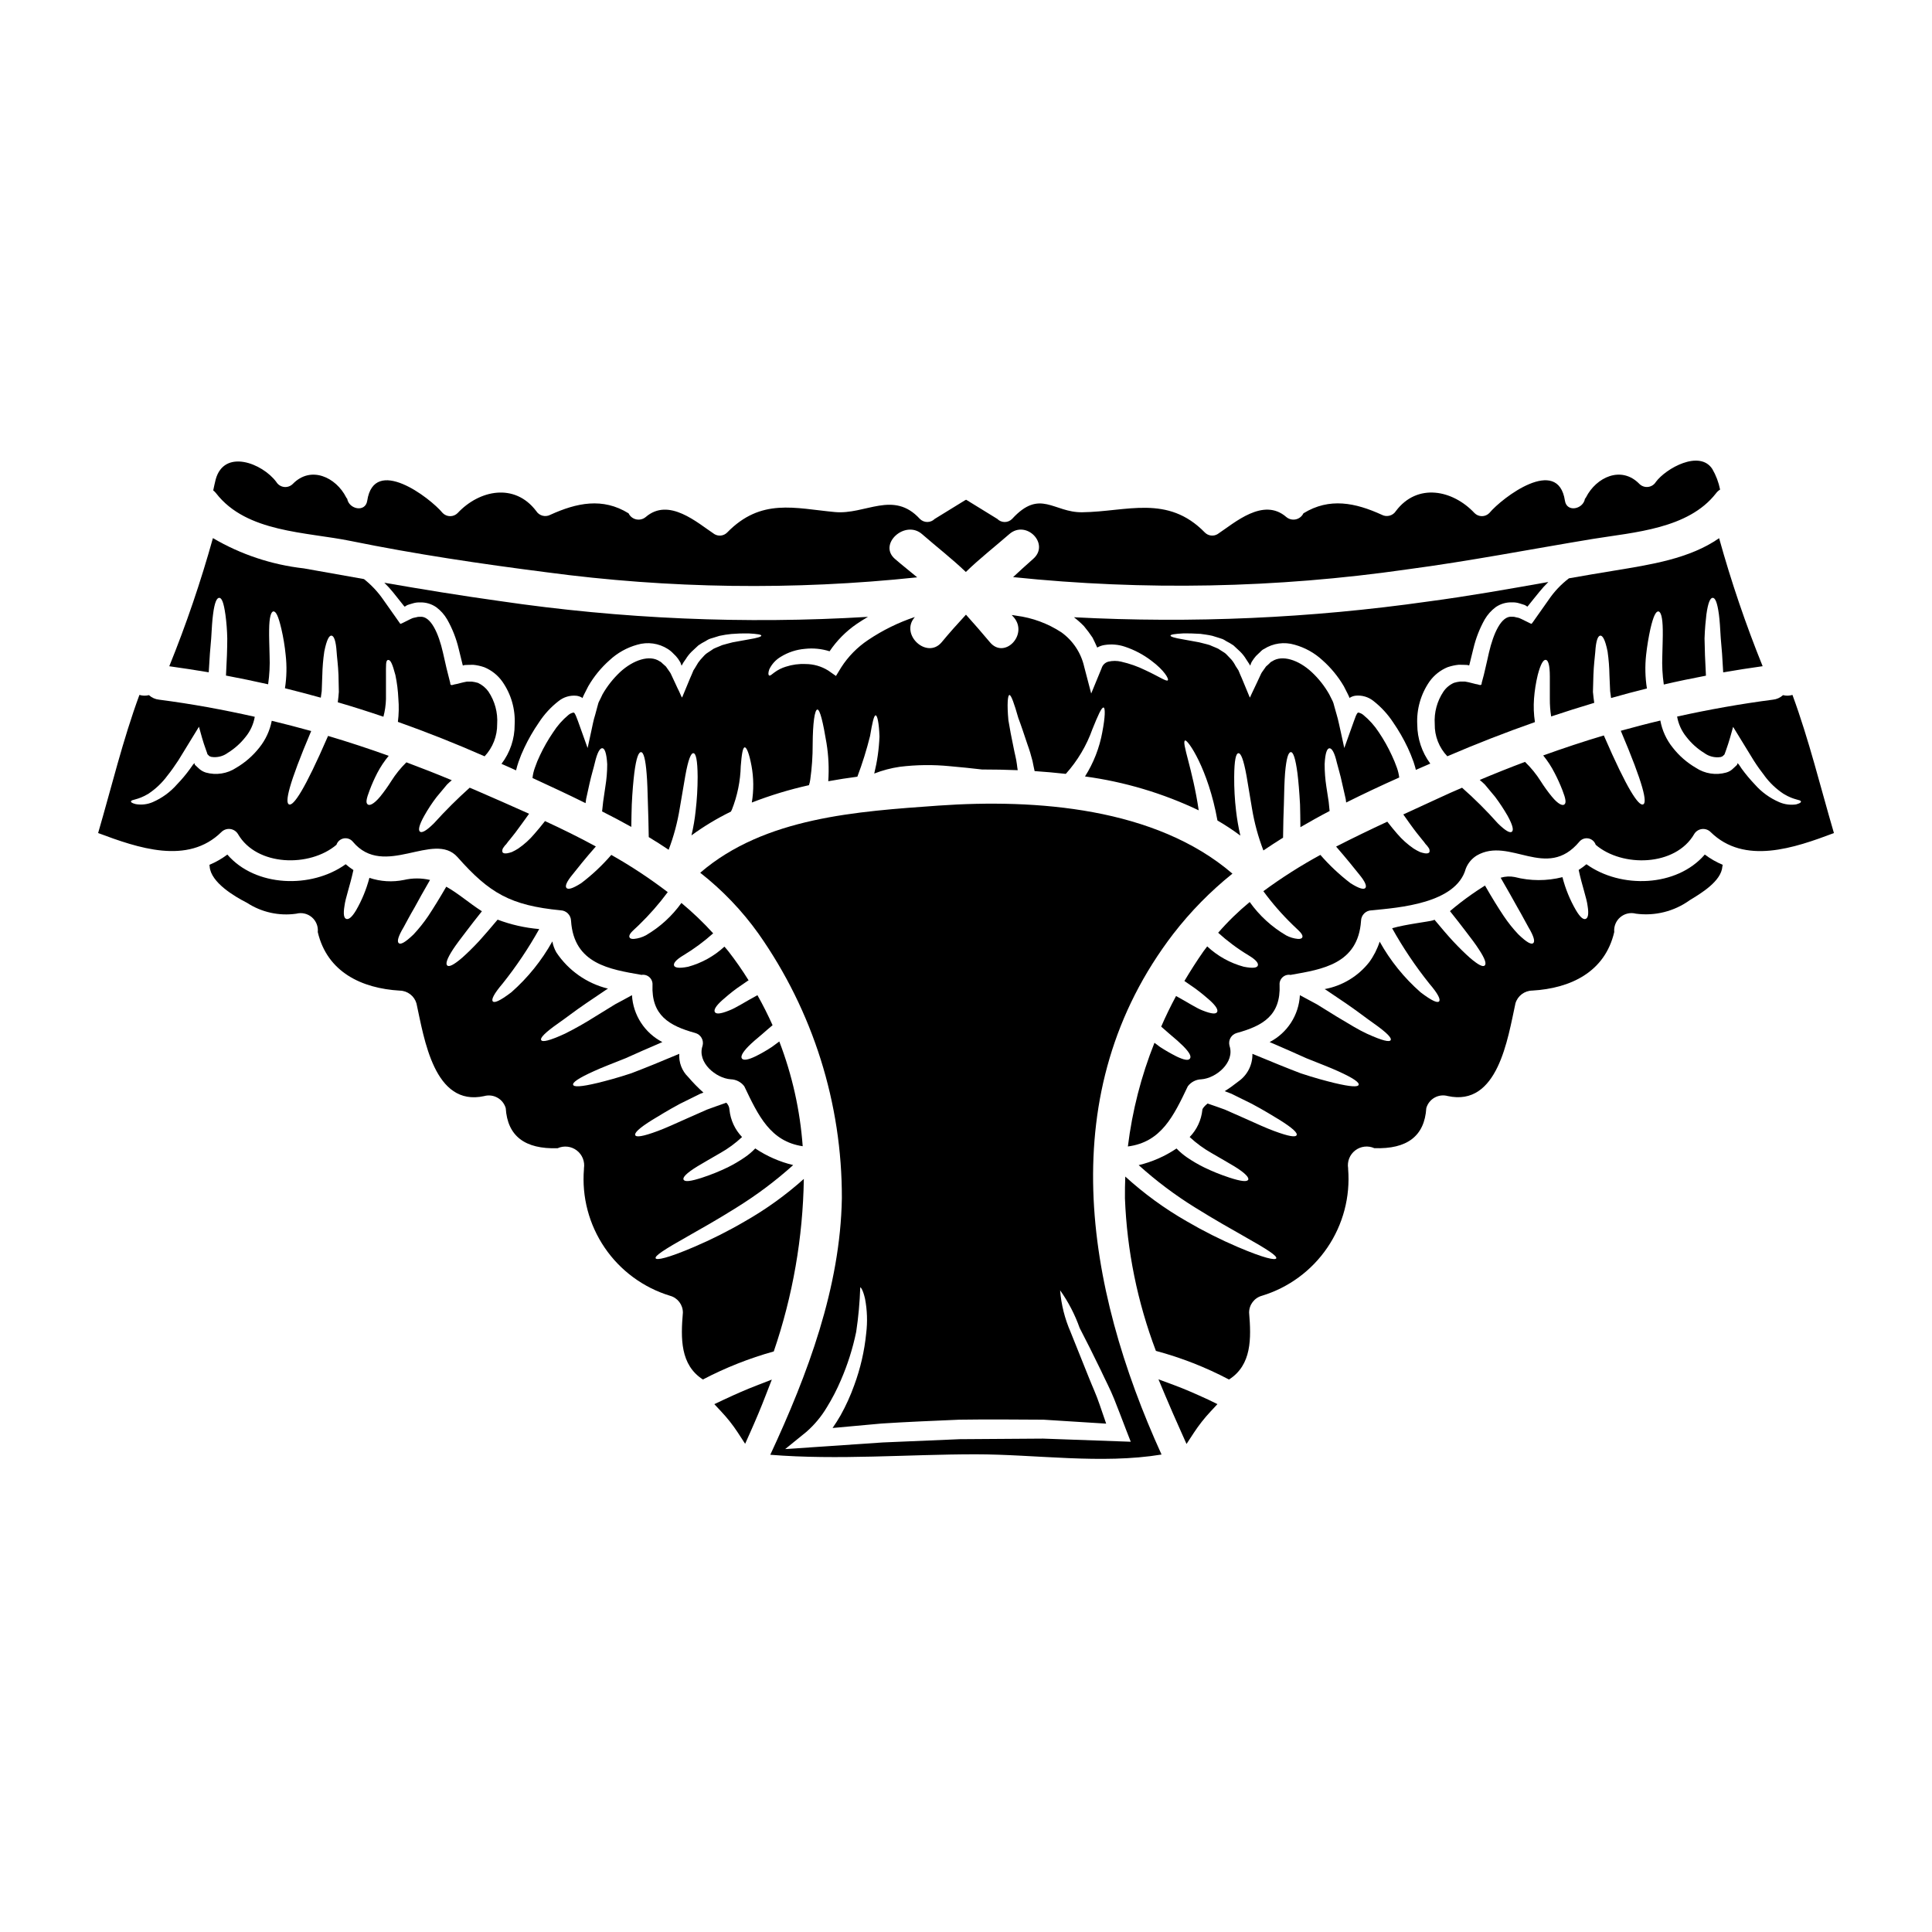
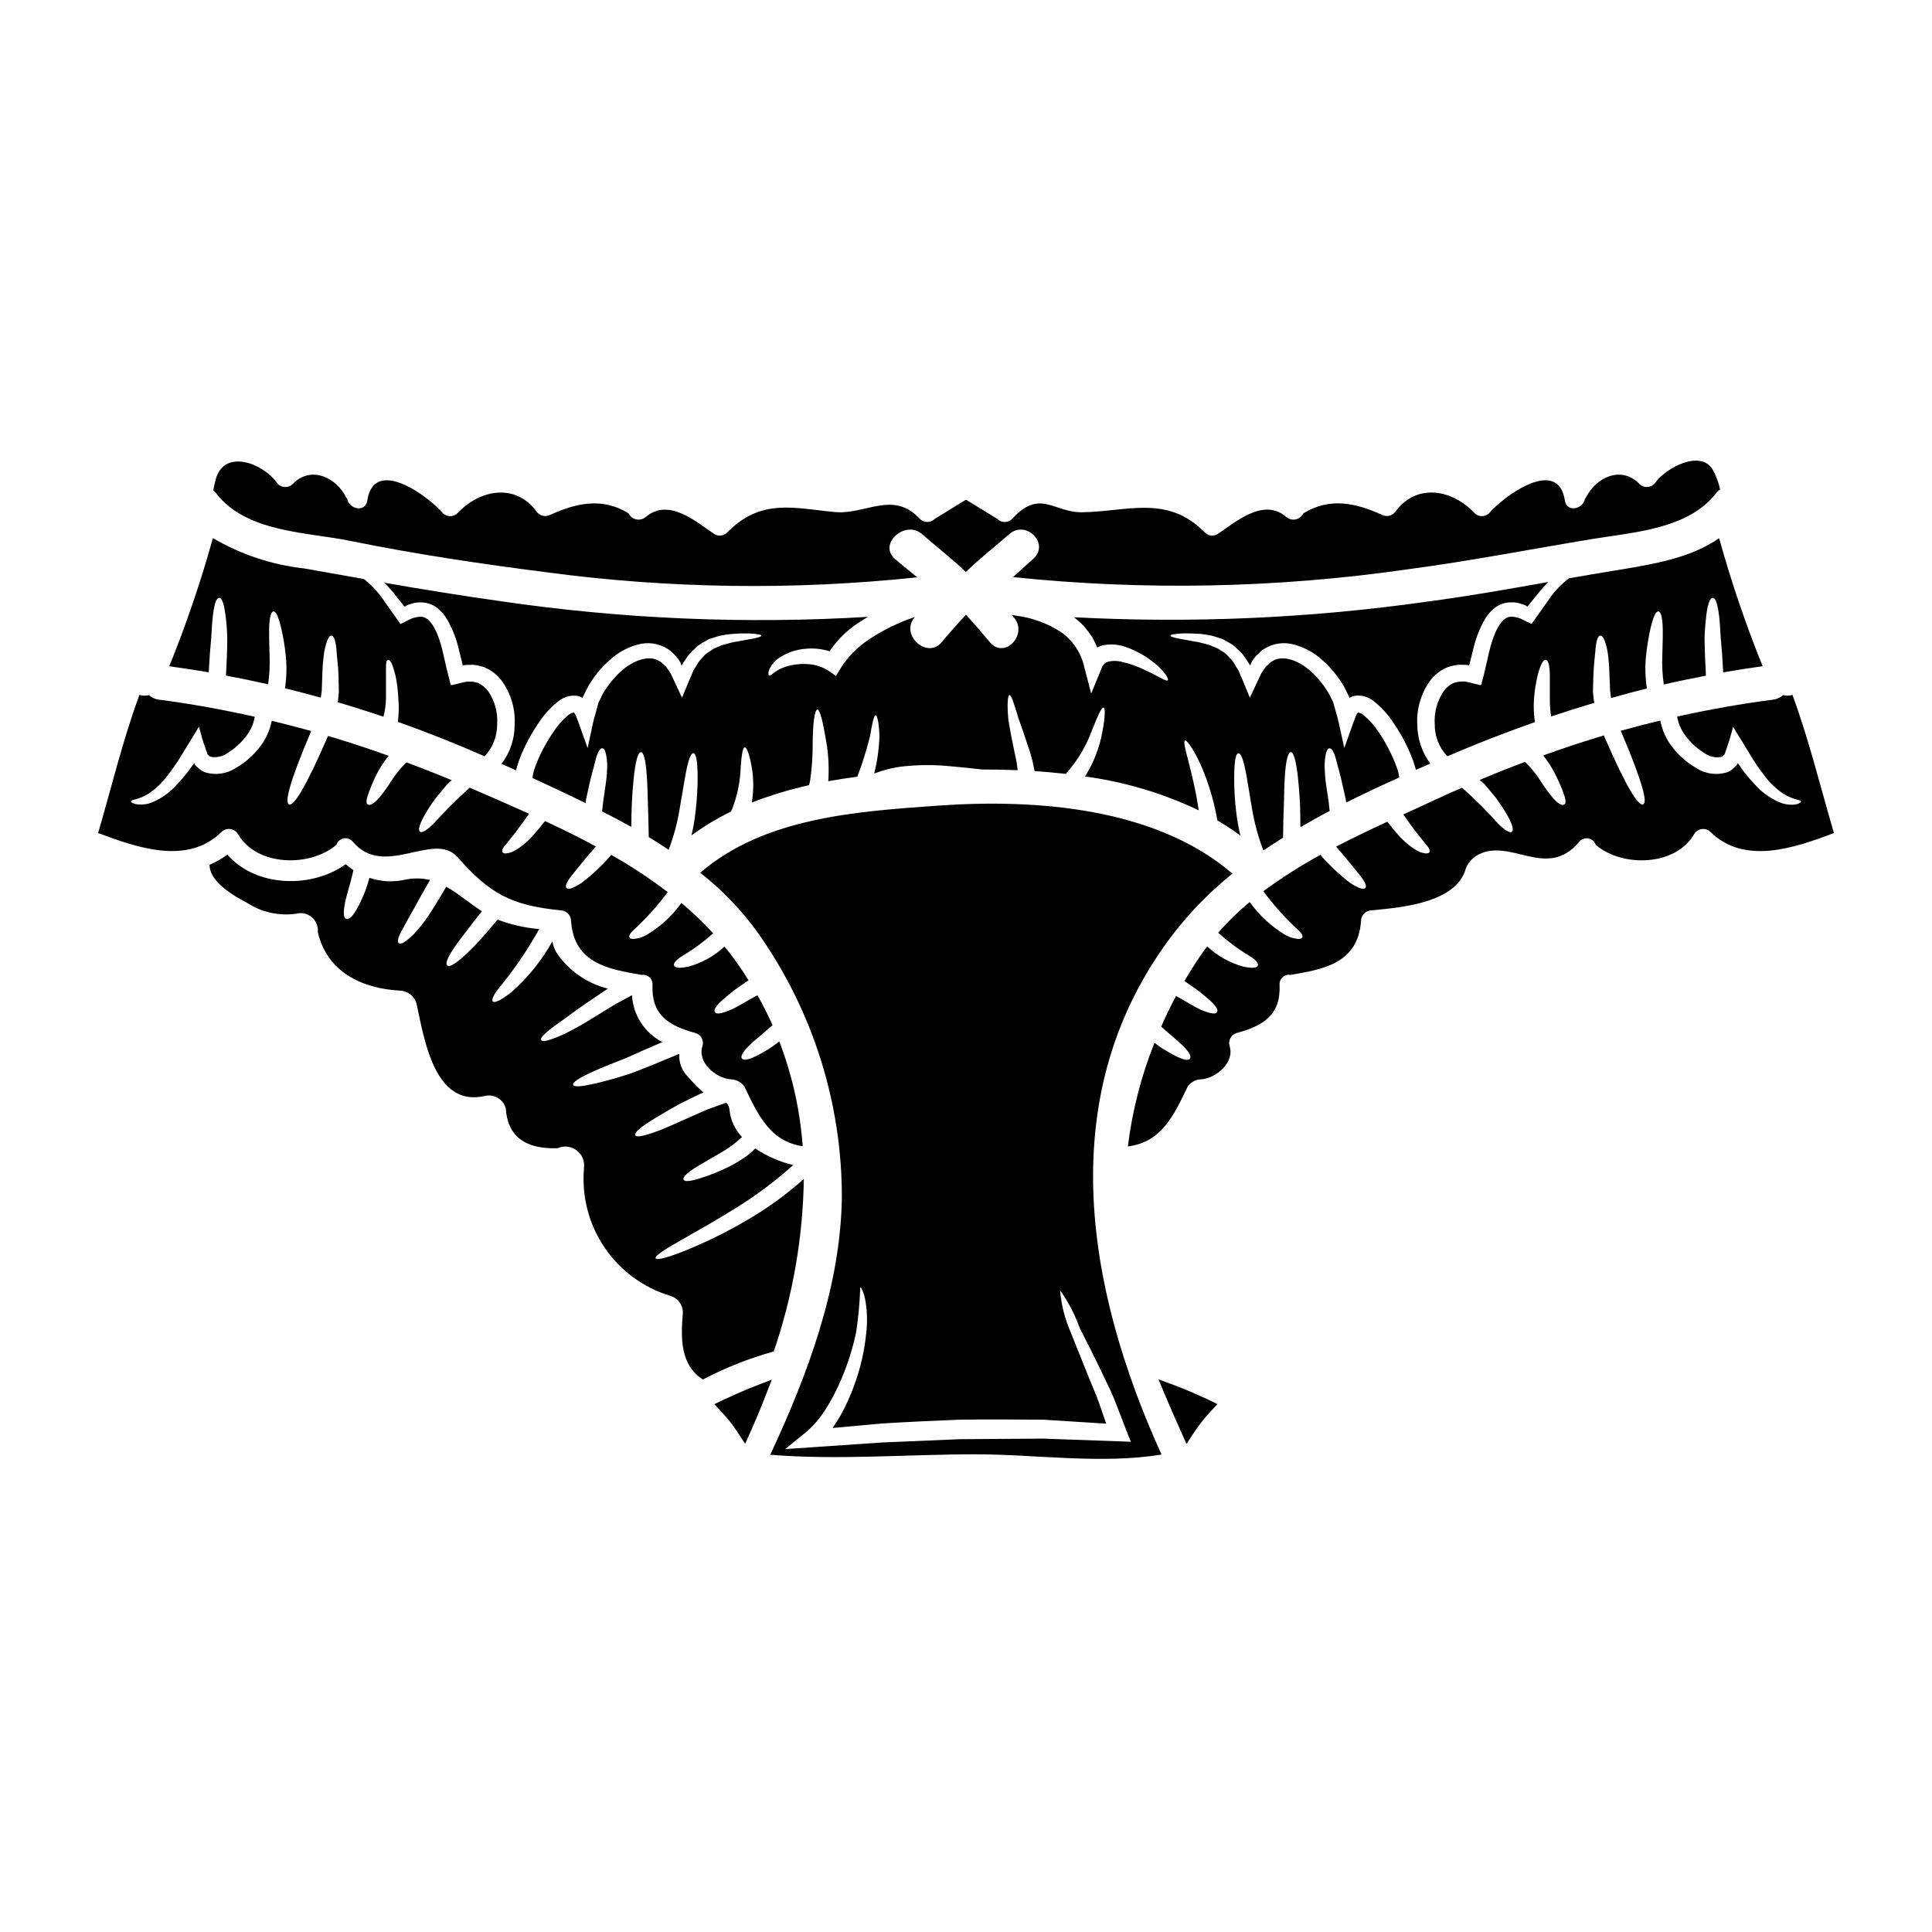
<svg xmlns="http://www.w3.org/2000/svg" fill="#000000" width="800px" height="800px" version="1.1" viewBox="144 144 512 512">
  <g>
    <path d="m199.97 313.13c0.152-2.652 0.277-4.75 0.492-6.324 0.395-3.176 0.988-4.375 1.637-4.375 0.648 0 1.18 1.18 1.633 4.41l0.004-0.004c0.285 2.106 0.449 4.231 0.492 6.356 0 2.652-0.121 5.922-0.34 9.84 3.731 0.707 7.477 1.48 11.168 2.312 0.359-2.492 0.492-5.012 0.391-7.523-0.062-2.805-0.156-5.09-0.125-6.848 0.031-3.484 0.523-4.902 1.141-4.938 0.676-0.027 1.297 1.203 2.098 4.598 0.531 2.285 0.914 4.602 1.145 6.938 0.332 2.938 0.27 5.902-0.188 8.82 3.176 0.789 6.352 1.633 9.496 2.5 0.094-0.586 0.184-1.18 0.246-1.727 0.062-1.543 0.121-2.961 0.152-4.227l0.004-0.004c0.043-2.094 0.215-4.184 0.523-6.258 0.648-3.238 1.328-4.328 1.945-4.227 0.617 0.102 1.141 1.391 1.328 4.328 0.09 1.48 0.395 3.488 0.492 6.109 0.031 1.324 0.062 2.832 0.094 4.473-0.062 0.863-0.152 1.785-0.281 2.754 4.043 1.18 8.082 2.469 12.09 3.824l0.004 0.004c0.402-1.523 0.629-3.086 0.676-4.656v-5.981c0-3.082-0.09-4.328 0.555-4.41 0.645-0.078 1.141 0.988 1.945 4.012 0.43 2.062 0.691 4.156 0.785 6.262 0.172 2.043 0.129 4.102-0.125 6.137 7.742 2.754 15.422 5.797 22.977 9.129h0.004c2.168-2.312 3.363-5.375 3.328-8.543 0.199-3.047-0.613-6.07-2.309-8.605-0.707-1-1.668-1.797-2.781-2.312-0.531-0.156-1.078-0.273-1.633-0.34h-1.285c-0.215 0.031-0.617 0.125-0.926 0.184l-2.004 0.496c-0.555 0-1.543 0.738-1.512-0.371l-0.523-2.066-0.465-1.852c-0.309-1.387-0.617-2.746-0.926-4.074-1.141-5.027-3.207-9.777-6.078-9.496h0.004c-0.379-0.02-0.754 0.035-1.113 0.156l-0.586 0.121-0.309 0.094-0.555 0.246c-0.738 0.371-1.449 0.738-2.16 1.078-0.184 0.031-0.371 0.242-0.523 0.152l-0.371-0.523-0.738-1.051c-1.23-1.723-2.344-3.297-3.394-4.809l0.004 0.004c-1.426-2.066-3.152-3.906-5.117-5.461-5.301-0.926-10.609-1.883-15.945-2.836-8.5-0.957-16.707-3.688-24.086-8.02-3.211 11.527-7.074 22.867-11.566 33.957 3.516 0.492 7.004 1.02 10.457 1.605 0.195-3.578 0.41-6.574 0.656-9.039z" />
    <path d="m207.07 365.04c4.969 8.578 19.031 8.852 26.094 2.836 0.285-0.867 1.02-1.512 1.918-1.688 0.902-0.172 1.824 0.156 2.41 0.859 8.297 9.961 21.469-2.996 27.758 4.102 8.453 9.562 14.035 12.801 27.328 14.094 1.504 0.055 2.711 1.27 2.754 2.773 0.738 11.473 10.332 12.859 18.539 14.312 0.027 0 0.059 0.031 0.09 0.031 0.758-0.141 1.543 0.078 2.121 0.59s0.887 1.262 0.84 2.031c-0.34 8.082 4.379 10.855 11.32 12.77 0.707 0.191 1.312 0.656 1.676 1.293 0.367 0.637 0.461 1.391 0.266 2.102-1.512 4.41 3.543 8.605 7.477 8.879h0.004c1.41 0.039 2.727 0.723 3.578 1.848 3.731 7.836 6.938 14.621 15.48 15.887-0.691-9.508-2.781-18.859-6.199-27.758-0.676 0.492-1.355 1.016-1.969 1.449-1.359 0.895-2.769 1.711-4.227 2.438-2.219 1.078-3.297 1.141-3.699 0.648-0.402-0.492 0.031-1.543 1.758-3.301 0.863-0.863 2.098-1.945 3.668-3.238 0.789-0.707 1.695-1.48 2.684-2.309-1.203-2.684-2.531-5.336-4.012-7.957-3.266 1.758-5.703 3.394-7.527 4.07-2.363 0.957-3.453 0.957-3.762 0.395-0.312-0.562 0.215-1.574 2.008-3.176 0.895-0.789 2.125-1.852 3.793-3.086l2.961-2.035 0.184-0.09 0.004-0.008c-1.648-2.66-3.438-5.231-5.359-7.703-0.34-0.434-0.707-0.836-1.047-1.234-2.734 2.523-6.035 4.356-9.625 5.336-2.5 0.492-3.543 0.246-3.731-0.34s0.492-1.512 2.469-2.684c2.812-1.691 5.457-3.648 7.906-5.836-2.613-2.879-5.43-5.566-8.418-8.051-2.496 3.492-5.703 6.414-9.41 8.574-0.984 0.527-2.062 0.852-3.176 0.957-0.711 0.031-1.051-0.121-1.18-0.43s0-0.711 0.395-1.203 1.141-1.109 2.094-2.035c2.785-2.695 5.344-5.617 7.652-8.73-4.754-3.629-9.754-6.926-14.957-9.867-2.383 2.762-5.051 5.269-7.957 7.477-2.406 1.543-3.543 1.758-3.938 1.262-0.395-0.496 0.031-1.633 1.727-3.668 1.297-1.633 3.148-3.981 6.074-7.309-4.41-2.406-8.941-4.629-13.477-6.723-0.988 1.23-1.914 2.406-2.805 3.394-1.246 1.484-2.688 2.789-4.285 3.883-0.543 0.348-1.109 0.656-1.695 0.926-0.422 0.148-0.855 0.262-1.297 0.34-0.711 0.094-1.082-0.059-1.203-0.34-0.102-0.434 0.012-0.895 0.305-1.23 0.199-0.32 0.438-0.613 0.715-0.867 0.312-0.449 0.652-0.883 1.016-1.293 0.789-0.957 1.824-2.281 3.117-4.102 0.586-0.789 1.18-1.664 1.914-2.652-4.844-2.188-9.656-4.285-14.344-6.32-0.465-0.215-0.926-0.371-1.391-0.586v-0.004c-3.312 2.969-6.465 6.109-9.445 9.406-2.094 2.094-3.234 2.621-3.731 2.25-0.496-0.371-0.309-1.637 1.141-4.227v0.004c0.969-1.734 2.062-3.391 3.269-4.965 0.832-0.988 1.758-2.098 2.754-3.301 0.371-0.371 0.836-0.789 1.262-1.141-3.977-1.664-7.984-3.234-12.027-4.746l0.004-0.004c-1.531 1.5-2.883 3.176-4.023 4.988-0.895 1.426-1.871 2.793-2.93 4.102-1.695 2.035-2.836 2.469-3.301 2.066-0.555-0.395-0.395-1.418 0.496-3.731 0.59-1.578 1.273-3.117 2.047-4.613 0.844-1.613 1.859-3.133 3.019-4.535-5.336-1.914-10.676-3.672-16.07-5.273-6.262 14.434-9.16 18.598-10.332 18.164s-0.184-5.211 5.859-19.461c-3.488-0.957-6.969-1.883-10.453-2.715-0.496 2.59-1.621 5.023-3.269 7.086-1.691 2.156-3.773 3.977-6.137 5.367-2.379 1.578-5.332 2.039-8.078 1.262-0.719-0.227-1.371-0.617-1.914-1.141l-0.789-0.738-0.215-0.215v-0.035c-0.027-0.102-0.047-0.203-0.062-0.305-0.027-0.121-0.121 0.062-0.184 0.121l-0.152 0.125c-0.277 0.395-0.555 0.789-0.832 1.18-1.055 1.461-2.207 2.84-3.457 4.133-1.777 2.039-3.992 3.652-6.477 4.727-1.406 0.602-2.961 0.781-4.469 0.52-0.93-0.242-1.301-0.461-1.266-0.707 0.062-0.586 1.727-0.277 4.656-2.066l-0.004-0.004c1.934-1.289 3.625-2.906 5-4.777 0.926-1.141 1.883-2.5 2.898-4.043 1.668-2.715 3.488-5.684 5.461-8.91 0.527 1.91 1.051 3.938 1.852 6.106l0.281 0.789 0.121 0.395 0.094 0.09 0.277 0.281c0.184 0.242 0.465 0.215 0.68 0.34l-0.004-0.008c1.535 0.238 3.102-0.152 4.348-1.078 1.816-1.125 3.418-2.562 4.731-4.246 1.246-1.531 2.078-3.359 2.41-5.305-8.359-1.883-16.777-3.426-25.352-4.535-1.004-0.102-1.945-0.523-2.688-1.203-0.832 0.211-1.707 0.188-2.527-0.059-4.41 11.965-7.367 24.363-10.945 36.605 10.516 3.938 23.746 8.543 32.688-0.281 0.613-0.605 1.469-0.895 2.324-0.785 0.855 0.109 1.613 0.605 2.055 1.344z" />
    <path d="m237.02 287.38c17.117 3.484 34.391 6.047 51.719 8.266 32.605 4.367 65.613 4.82 98.328 1.352-1.945-1.633-4.012-3.234-5.922-4.898-4.504-3.938 2.754-10.457 7.219-6.543 3.852 3.363 7.894 6.481 11.594 10.023 3.641-3.543 7.652-6.664 11.504-10.023 4.473-3.918 10.855 2.594 6.352 6.543-1.883 1.633-3.578 3.234-5.332 4.84 34.73 3.613 69.773 2.93 104.34-2.035 16.562-2.191 32.848-5.367 49.285-8.082 11.02-1.789 25.289-2.652 32.629-12.059 0.301-0.41 0.676-0.758 1.109-1.02-0.383-1.922-1.082-3.766-2.066-5.457-3.363-5.148-12.277-0.184-14.957 3.426l0.004-0.004c-0.445 0.73-1.195 1.223-2.043 1.328-0.848 0.109-1.695-0.176-2.309-0.773-4.812-4.965-11.473-1.785-14.168 3.543-0.074 0.137-0.168 0.262-0.277 0.371-0.465 2.777-4.812 3.703-5.305 0.527-1.82-12.059-16.594-0.867-20.047 3.266-0.516 0.523-1.223 0.816-1.957 0.816-0.738 0-1.441-0.293-1.961-0.816-5.738-6.137-15.145-8.082-20.82-0.555-0.805 1.277-2.465 1.711-3.789 0.988-6.91-3.148-13.82-4.629-20.727-0.371-0.395 0.82-1.141 1.41-2.027 1.605-0.887 0.191-1.812-0.035-2.508-0.617-6.106-5.305-13.66 1.508-18.227 4.531-1.086 0.645-2.473 0.469-3.363-0.43-9.898-10.148-20.695-5.512-32.477-5.367-7.621 0.125-11.168-6.352-18.598 1.758-0.516 0.531-1.227 0.828-1.969 0.828-0.738 0-1.449-0.297-1.965-0.828-2.684-1.633-5.336-3.269-8.023-4.938v0.004c-0.09-0.043-0.18-0.09-0.258-0.152-0.082 0.07-0.176 0.125-0.277 0.156-2.684 1.664-5.367 3.301-8.023 4.938l0.004-0.004c-0.523 0.523-1.23 0.816-1.969 0.816s-1.445-0.293-1.969-0.816c-7.031-7.68-14.402-1.047-22.547-1.82-10.609-0.988-19.523-3.793-28.527 5.43-0.891 0.898-2.273 1.074-3.359 0.43-4.566-3.023-12.09-9.84-18.227-4.531h-0.004c-0.695 0.582-1.621 0.805-2.508 0.613s-1.633-0.781-2.023-1.602c-6.875-4.258-13.777-2.773-20.695 0.371h-0.004c-1.324 0.727-2.984 0.293-3.789-0.988-5.707-7.527-15.082-5.582-20.82 0.555-0.523 0.523-1.23 0.816-1.969 0.816s-1.445-0.293-1.969-0.816c-3.422-4.133-18.195-15.328-20.016-3.266-0.492 3.176-4.84 2.25-5.305-0.527-0.109-0.109-0.199-0.234-0.273-0.371-2.684-5.332-9.375-8.508-14.168-3.543h-0.004c-0.609 0.598-1.461 0.887-2.309 0.777s-1.598-0.598-2.039-1.332c-3.731-4.996-13.816-8.852-16.066-0.645-0.246 0.953-0.434 1.91-0.648 2.898h-0.004c0.301 0.219 0.566 0.484 0.789 0.785 8.07 10.406 23.828 10.191 35.734 12.629z" />
    <path d="m597.89 302.43c0.648 0 1.203 1.18 1.637 4.375 0.215 1.574 0.34 3.672 0.492 6.324 0.246 2.465 0.465 5.461 0.648 9.055 3.484-0.613 6.969-1.141 10.453-1.633-4.484-11.082-8.336-22.406-11.535-33.926-7.871 5.488-18.352 7.031-27.664 8.574-4.074 0.648-8.113 1.359-12.156 2.066h0.004c-0.016 0-0.031 0.016-0.027 0.031-2.059 1.574-3.852 3.469-5.305 5.613-1.051 1.512-2.191 3.086-3.394 4.809l-0.738 1.051-0.395 0.523c-0.121 0.09-0.34-0.121-0.492-0.152-0.711-0.34-1.453-0.707-2.191-1.078l-0.555-0.246-0.277-0.094-0.586-0.121v-0.004c-0.367-0.125-0.754-0.176-1.141-0.156-2.836-0.281-4.902 4.473-6.078 9.496-0.309 1.328-0.586 2.684-0.926 4.074l-0.434 1.852-0.555 2.066c0.031 1.109-0.926 0.371-1.512 0.371l-1.969-0.496c-0.309-0.059-0.738-0.152-0.957-0.184h-1.297 0.004c-0.555 0.062-1.102 0.18-1.633 0.34-1.125 0.5-2.086 1.297-2.777 2.312-1.699 2.535-2.512 5.559-2.312 8.605-0.059 3.172 1.137 6.246 3.332 8.543 7.68-3.297 15.418-6.316 23.223-9.055l-0.004 0.004c-0.316-2.062-0.398-4.152-0.242-6.234 0.16-2.106 0.488-4.199 0.984-6.258 0.789-3.023 1.512-4.074 2.129-4.012 0.617 0.062 1.078 1.328 1.078 4.41v5.988c-0.012 1.539 0.105 3.082 0.352 4.606 3.793-1.262 7.59-2.469 11.414-3.609-0.156-1.016-0.246-1.969-0.344-2.898 0.062-1.637 0.094-3.148 0.125-4.473 0.09-2.621 0.371-4.629 0.492-6.109 0.184-2.961 0.676-4.223 1.297-4.328 0.617-0.105 1.328 0.988 1.969 4.227 0.297 2.074 0.461 4.164 0.492 6.258 0.062 1.266 0.121 2.684 0.184 4.227 0.062 0.586 0.152 1.203 0.246 1.82 3.148-0.895 6.32-1.754 9.496-2.527h0.004c-0.465-2.938-0.535-5.926-0.215-8.883 0.258-2.332 0.641-4.648 1.141-6.938 0.789-3.394 1.453-4.625 2.098-4.598 0.645 0.027 1.141 1.453 1.18 4.938 0.031 1.758-0.062 4.043-0.125 6.848-0.102 2.535 0.031 5.07 0.395 7.582 3.703-0.863 7.434-1.633 11.168-2.344-0.215-3.938-0.34-7.219-0.371-9.871 0.09-2.68 0.309-4.777 0.492-6.352 0.445-3.211 1.031-4.41 1.68-4.41z" />
    <path d="m357.02 456.43c-4.769 4.269-9.977 8.023-15.543 11.195-4.383 2.57-8.926 4.856-13.602 6.848-7.004 2.992-9.867 3.543-10.117 2.992-0.312-0.617 2.129-2.25 8.66-5.922 3.266-1.852 7.555-4.254 12.828-7.559v-0.004c5.309-3.293 10.312-7.047 14.957-11.223-3.586-0.859-6.992-2.356-10.055-4.41-0.832 0.879-1.758 1.664-2.758 2.344-1.434 0.988-2.941 1.875-4.504 2.652-2.148 1.039-4.363 1.938-6.629 2.684-3.363 1.109-4.75 1.199-5.09 0.617-0.34-0.582 0.68-1.727 3.703-3.578 1.512-0.926 3.516-2.039 5.984-3.488v0.004c2.094-1.18 4.043-2.609 5.797-4.258-1.879-1.957-3.051-4.488-3.332-7.188-0.023-0.719-0.324-1.402-0.832-1.91-1.82 0.648-3.543 1.234-5.117 1.824-1.941 0.863-3.731 1.633-5.305 2.344-3.234 1.449-5.734 2.59-7.738 3.328-4.043 1.512-5.738 1.695-5.984 1.109-0.242-0.586 0.926-1.82 4.504-4.039 1.785-1.078 4.16-2.559 7.309-4.254 1.633-0.789 3.453-1.695 5.43-2.684 0.277-0.094 0.555-0.184 0.832-0.309h-0.004c-1.438-1.285-2.789-2.668-4.039-4.133-1.652-1.602-2.516-3.848-2.359-6.141-5.031 2.129-9.223 3.824-12.711 5.152-3.699 1.23-6.66 2.004-8.91 2.559-4.504 1.078-6.324 1.109-6.512 0.496-0.184-0.613 1.328-1.727 5.512-3.609 2.066-0.957 4.84-2.008 8.387-3.426 2.754-1.23 5.984-2.684 9.746-4.285-4.691-2.434-7.75-7.156-8.051-12.43-1.539 0.863-3.051 1.664-4.441 2.406-1.969 1.234-3.762 2.312-5.363 3.301-2.574 1.633-5.231 3.137-7.957 4.5-4.227 1.941-5.984 2.277-6.297 1.695-0.316-0.582 0.957-1.945 4.598-4.504 1.852-1.266 4.164-3.117 7.309-5.246 1.605-1.078 3.363-2.277 5.336-3.606l0.461-0.281v0.004c-5.609-1.375-10.5-4.809-13.695-9.621-0.512-0.898-0.867-1.879-1.047-2.898-2.828 5.074-6.5 9.633-10.859 13.477-3.113 2.363-4.531 2.902-4.934 2.406-0.402-0.496 0.242-1.914 2.59-4.688h0.004c3.629-4.547 6.879-9.387 9.715-14.465-3.773-0.32-7.481-1.16-11.023-2.496-1.883 2.25-3.516 4.133-4.902 5.672-1.785 1.914-3.269 3.332-4.441 4.379-2.363 2.035-3.543 2.531-4.012 2.098s-0.121-1.727 1.543-4.285c0.863-1.297 2.035-2.871 3.609-4.902 1.109-1.48 2.469-3.207 4.039-5.184-3.426-2.188-6.262-4.746-9.445-6.508-1.785 3.086-3.394 5.676-4.777 7.773-1.168 1.723-2.469 3.352-3.887 4.871-2.312 2.219-3.457 2.754-3.938 2.309-0.48-0.445-0.184-1.723 1.324-4.254 0.711-1.297 1.605-3.023 2.871-5.18 1.078-2.008 2.438-4.414 4.102-7.309-2.273-0.527-4.637-0.527-6.91 0-3.047 0.625-6.207 0.434-9.156-0.555-0.789 3.004-1.969 5.887-3.516 8.574-1.141 1.914-1.969 2.5-2.594 2.312-0.625-0.184-0.863-1.203-0.492-3.457 0.246-2.066 1.422-5.18 2.363-9.5h-0.004c-0.711-0.465-1.395-0.98-2.039-1.539-9.098 6.539-23.93 6.074-31.367-2.562h0.004c-1.465 1.098-3.059 2.012-4.746 2.719 0.035 0.148 0.055 0.305 0.059 0.461 0.312 4.227 6.602 7.926 9.871 9.594v-0.004c3.859 2.523 8.508 3.555 13.074 2.902 1.449-0.383 2.992-0.035 4.133 0.938 1.137 0.973 1.727 2.445 1.574 3.934 2.5 10.629 11.66 14.926 21.742 15.512 2.055 0.043 3.844 1.418 4.414 3.394 2.039 9.285 4.66 27.48 17.953 24.555l-0.004-0.004c2.461-0.672 5.004 0.758 5.707 3.211 0.465 7.367 5.051 10.902 13.758 10.609l-0.004-0.004c1.672-0.746 3.621-0.52 5.074 0.594 1.453 1.113 2.184 2.934 1.898 4.742v0.215c-0.602 7.359 1.336 14.703 5.492 20.809 4.152 6.106 10.27 10.602 17.336 12.75 2.012 0.551 3.402 2.383 3.391 4.469-0.586 6.816-0.711 13.848 5.301 17.711l0.004 0.004c5.981-3.129 12.277-5.621 18.781-7.438 5.039-14.723 7.727-30.148 7.965-45.711z" />
    <path d="m527.64 320.81c0.969-0.332 1.973-0.551 2.992-0.648l1.449 0.031 0.707 0.031c0.152 0 0.121 0.031 0.184 0.031s0.34 0.121 0.371 0.09v-0.059l0.031-0.031 0.062-0.215c0.34-1.422 0.676-2.805 1.016-4.133h0.004c0.637-2.723 1.652-5.34 3.023-7.773 0.742-1.262 1.73-2.363 2.898-3.238 1.273-0.875 2.789-1.316 4.332-1.266 0.68-0.023 1.355 0.074 2.004 0.281l0.895 0.277 0.465 0.152 0.121 0.062 0.492 0.309c0.184 0.125 0.156-0.09 0.246-0.121 1.051-1.297 2.004-2.527 2.934-3.641v-0.004c0.766-0.953 1.586-1.859 2.461-2.711-10.629 1.883-21.188 3.762-31.922 5.18h0.004c-31.059 4.414-62.473 5.809-93.801 4.164 0.941 0.723 1.828 1.512 2.652 2.359 0.816 0.977 1.578 1.992 2.281 3.051 0.434 0.898 0.867 1.758 1.234 2.621 0.598-0.344 1.258-0.574 1.941-0.676 1.82-0.289 3.684-0.133 5.43 0.465 2.5 0.836 4.844 2.074 6.941 3.668 3.453 2.559 4.777 4.902 4.375 5.242-0.402 0.34-2.309-1.016-5.902-2.684-2.055-1.012-4.219-1.773-6.449-2.277-1.113-0.266-2.277-0.266-3.391 0-0.863 0.23-1.543 0.895-1.789 1.754l-2.754 6.691-1.855-7.086c-0.828-3.68-2.977-6.926-6.039-9.129-3.598-2.352-7.676-3.863-11.941-4.41-0.434-0.09-0.832-0.121-1.23-0.184 0.184 0.215 0.395 0.465 0.613 0.68 3.793 4.566-2.559 11.137-6.383 6.539-2.094-2.5-4.191-4.902-6.352-7.309-2.219 2.406-4.375 4.809-6.441 7.309-3.856 4.598-11.043-1.969-7.219-6.539 0.031-0.031 0.062-0.094 0.121-0.152h-0.004c-4.387 1.465-8.559 3.519-12.398 6.102-2.848 1.902-5.273 4.371-7.121 7.25l-1.387 2.277-2.066-1.449v0.004c-1.797-1.121-3.867-1.715-5.984-1.719-1.773-0.086-3.551 0.156-5.242 0.707-1.098 0.332-2.129 0.855-3.051 1.543-0.68 0.523-1.113 0.926-1.359 0.789-0.242-0.137-0.312-0.676 0.031-1.633l0.004-0.004c0.66-1.387 1.723-2.547 3.051-3.328 1.93-1.191 4.117-1.91 6.383-2.098 2.199-0.246 4.426-0.023 6.539 0.645 1.918-2.844 4.356-5.305 7.188-7.246 0.988-0.68 2.008-1.297 2.992-1.883l-0.004 0.004c-32.613 1.969-65.348 0.562-97.676-4.199-10.207-1.418-20.352-3.082-30.5-4.84 0.824 0.793 1.594 1.637 2.312 2.527 0.898 1.113 1.883 2.363 2.902 3.641 0.121 0.031 0.094 0.246 0.281 0.121l0.492-0.309 0.121-0.062 0.434-0.152 0.926-0.277-0.004 0.004c0.645-0.211 1.324-0.305 2.004-0.281 1.527-0.047 3.031 0.395 4.289 1.266 1.176 0.871 2.16 1.973 2.894 3.238 1.379 2.434 2.41 5.051 3.055 7.773 0.309 1.328 0.676 2.711 1.016 4.133l0.062 0.215v0.031l0.031 0.059c0.031 0.031 0.246-0.059 0.371-0.09 0.062 0 0-0.031 0.152-0.031l0.738-0.031 1.449-0.031h0.004c1.012 0.094 2.004 0.312 2.965 0.648 1.918 0.789 3.574 2.102 4.777 3.797 2.34 3.328 3.492 7.348 3.269 11.414 0.02 3.754-1.207 7.406-3.488 10.391 0.836 0.371 1.637 0.711 2.438 1.082 0.465 0.215 0.957 0.43 1.422 0.645 0.184-0.789 0.395-1.48 0.645-2.219 0.441-1.285 0.957-2.539 1.543-3.762 1.102-2.332 2.391-4.57 3.859-6.691 1.406-2.172 3.168-4.09 5.211-5.676 1.344-1.086 3.062-1.598 4.781-1.418 0.523 0.07 1.027 0.246 1.48 0.523l0.027 0.031 0.031 0.059c0.031 0.031-0.031 0.125 0.094-0.152l0.09-0.246 0.062-0.121 0.215-0.465c0.371-0.707 0.707-1.418 1.078-2.125l0.004-0.004c1.496-2.598 3.406-4.938 5.656-6.926 2.082-1.941 4.598-3.348 7.34-4.106 2.742-0.816 5.703-0.402 8.113 1.141 0.543 0.344 1.043 0.762 1.48 1.234 0.457 0.406 0.871 0.863 1.23 1.359l0.465 0.738c0.055 0.078 0.109 0.16 0.152 0.246 0.035 0.09 0.066 0.184 0.09 0.277 0.094 0.121 0.156 0.586 0.246 0.523l0.281-0.492c0.059-0.094 0.09-0.184 0.152-0.281l0.617-0.895 0.004 0.004c0.438-0.73 0.969-1.402 1.574-2.004 0.617-0.586 1.203-1.141 1.789-1.668 0.609-0.422 1.246-0.805 1.91-1.137 0.312-0.188 0.617-0.395 0.926-0.527 0.309-0.133 0.648-0.215 0.957-0.309 0.617-0.184 1.203-0.371 1.789-0.555 1.039-0.227 2.09-0.391 3.148-0.496 1.52-0.129 3.043-0.18 4.566-0.152 2.344 0.125 3.394 0.312 3.394 0.586 0 0.277-0.988 0.617-3.269 0.988-1.141 0.215-2.559 0.465-4.348 0.789-0.832 0.242-1.785 0.43-2.754 0.738-0.461 0.215-0.957 0.395-1.48 0.613l-0.789 0.344-0.676 0.461c-0.465 0.34-1.02 0.617-1.48 1.02-0.461 0.402-0.836 0.926-1.301 1.387l-0.004-0.004c-0.457 0.531-0.852 1.109-1.18 1.73-0.215 0.371-0.465 0.789-0.711 1.141-0.277 0.707-0.582 1.391-0.895 2.098-0.586 1.449-1.23 2.961-1.852 4.473l-0.246 0.586c-0.09 0.094-0.184-0.277-0.277-0.395l-0.492-1.109c-0.395-0.738-0.711-1.512-1.082-2.281-0.371-0.77-0.789-1.664-1.18-2.527-0.184-0.371-0.559-0.789-0.68-1.02l-0.371-0.523c-0.215-0.434-0.586-0.586-0.863-0.895-0.344-0.246-0.586-0.648-0.988-0.789-2.652-1.824-7.004-0.395-10.516 2.836v0.004c-1.836 1.727-3.406 3.715-4.656 5.902-0.281 0.586-0.555 1.203-0.867 1.789v0.004c-0.102 0.172-0.184 0.359-0.242 0.555l-0.281 1.016-0.555 2.066c-0.434 1.301-0.738 2.965-1.078 4.535l-0.926 4.258c-0.867-2.363-1.695-4.75-2.562-7.156-0.371-0.926-0.707-2.035-1.078-2.223-0.062-0.059-0.031 0-0.062-0.027-0.508 0.086-0.988 0.309-1.383 0.645-1.582 1.316-2.953 2.871-4.059 4.606-1.312 1.918-2.469 3.941-3.457 6.043-0.523 1.07-0.977 2.172-1.359 3.301-0.328 0.887-0.543 1.812-0.645 2.754 4.656 2.16 9.375 4.328 14.062 6.664 0.059-0.371 0.09-0.789 0.152-1.109 0.34-1.512 0.645-2.871 0.895-4.07 0.523-2.363 1.109-4.164 1.422-5.555 0.645-2.715 1.324-3.824 1.941-3.824 0.617 0 1.141 1.109 1.328 4.227 0 1.996-0.168 3.984-0.492 5.953-0.184 1.203-0.371 2.531-0.586 4.012-0.094 0.789-0.184 1.664-0.281 2.559 2.621 1.328 5.215 2.684 7.742 4.102 0.031-2.25 0.062-4.07 0.125-5.902 0.152-3.394 0.43-6.414 0.676-8.418 0.523-4.043 1.141-5.512 1.785-5.492s1.18 1.785 1.484 5.797c0.18 1.969 0.242 4.781 0.34 8.113 0.09 2.5 0.152 4.969 0.215 8.605 1.785 1.078 3.543 2.188 5.269 3.363l0.004-0.008c1.344-3.539 2.328-7.207 2.934-10.945 0.617-3.641 1.109-6.512 1.48-8.66 0.789-4.414 1.512-6.047 2.156-5.984s1.082 1.754 1.113 6.258v0.004c-0.004 3.008-0.18 6.016-0.527 9.004-0.227 2.191-0.598 4.367-1.109 6.512 3.293-2.406 6.793-4.512 10.457-6.301l0.242-0.492h0.004c1.461-3.684 2.262-7.602 2.359-11.566 0.242-3.051 0.523-4.934 1.047-4.965 0.523-0.031 1.203 1.695 1.789 4.84l0.004 0.004c0.602 3.227 0.629 6.539 0.09 9.777 4.922-1.914 9.984-3.449 15.141-4.598 0.164-0.473 0.277-0.957 0.344-1.449 0.441-3.117 0.656-6.258 0.645-9.406 0.031-5.551 0.523-9.191 1.262-9.191 0.68 0.031 1.484 3.328 2.41 8.941 0.535 3.324 0.691 6.699 0.461 10.059 2.562-0.465 5.117-0.863 7.711-1.203 1.328-3.519 2.453-7.113 3.359-10.762 0.586-3.457 1.02-5.492 1.48-5.492 0.461 0 0.898 2.035 1.02 5.613-0.129 3.309-0.598 6.594-1.387 9.809 2.184-0.855 4.461-1.457 6.785-1.793 4.41-0.543 8.867-0.594 13.289-0.152 2.934 0.246 5.738 0.555 8.48 0.867 3.117 0 6.297 0.059 9.469 0.184-0.094-0.496-0.152-1.051-0.215-1.543-0.184-1.512-0.617-2.992-0.863-4.348-0.586-2.715-1.051-5.305-1.391-7.34-0.395-4.254-0.184-6.691 0.281-6.691 0.465 0 1.262 2.277 2.344 6.074 0.738 1.945 1.48 4.195 2.406 6.969 0.531 1.457 0.984 2.938 1.359 4.441 0.152 0.863 0.371 1.785 0.555 2.68 2.754 0.184 5.512 0.434 8.266 0.738v0.004c3.106-3.457 5.504-7.492 7.059-11.871 1.484-3.672 2.438-5.859 2.965-5.707 0.461 0.121 0.43 2.469-0.344 6.477h0.004c-0.758 4.188-2.32 8.188-4.594 11.781 10.449 1.414 20.613 4.441 30.133 8.977-1.605-10.98-4.629-18.105-3.609-18.5 0.645-0.371 6.106 7.434 8.574 21.191 2.098 1.219 4.129 2.559 6.074 4.008-0.508-2.168-0.887-4.359-1.141-6.57-0.355-2.988-0.52-5.996-0.496-9.004 0.031-4.504 0.465-6.199 1.113-6.258 0.648-0.059 1.355 1.574 2.156 5.984 0.371 2.156 0.836 5.027 1.449 8.66v-0.004c0.629 3.801 1.641 7.531 3.023 11.129 1.727-1.18 3.457-2.281 5.211-3.394 0.031-3.731 0.125-6.227 0.215-8.758 0.062-3.328 0.156-6.32 0.312-8.328 0.34-3.981 0.863-5.512 1.512-5.582 0.648-0.07 1.262 1.664 1.785 5.676 0.246 2.004 0.492 4.84 0.676 8.234 0.031 1.852 0.094 3.699 0.094 5.984 2.559-1.48 5.117-2.93 7.742-4.285-0.094-0.863-0.152-1.664-0.246-2.438-0.215-1.48-0.434-2.805-0.617-4.012v0.004c-0.301-1.969-0.457-3.961-0.457-5.953 0.152-3.117 0.676-4.227 1.297-4.227 0.617 0 1.328 1.109 1.945 3.824 0.34 1.391 0.926 3.176 1.418 5.555 0.277 1.199 0.586 2.555 0.926 4.07 0.031 0.277 0.062 0.617 0.121 0.926 4.629-2.312 9.348-4.535 14.066-6.633h-0.004c-0.109-0.883-0.316-1.754-0.617-2.59-0.395-1.121-0.848-2.223-1.359-3.297-0.973-2.117-2.117-4.148-3.418-6.078-1.125-1.738-2.512-3.293-4.113-4.606-0.395-0.336-0.871-0.559-1.383-0.645 0 0-0.031 0-0.031 0.027-0.395 0.188-0.738 1.301-1.078 2.223-0.867 2.406-1.727 4.777-2.562 7.156l-0.926-4.258c-0.371-1.574-0.676-3.234-1.078-4.535l-0.586-2.066-0.277-1.016c-0.055-0.191-0.129-0.379-0.215-0.555-0.312-0.586-0.586-1.203-0.898-1.789v-0.004c-1.242-2.195-2.812-4.184-4.656-5.902-3.484-3.238-7.832-4.66-10.516-2.836-0.395 0.121-0.613 0.523-0.957 0.789-0.277 0.309-0.645 0.461-0.863 0.895l-0.371 0.523c-0.121 0.215-0.496 0.648-0.68 1.02-0.395 0.863-0.789 1.695-1.18 2.527-0.395 0.832-0.738 1.543-1.082 2.281l-0.523 1.109c-0.059 0.125-0.152 0.496-0.242 0.395l-0.246-0.586c-0.648-1.512-1.262-3.023-1.852-4.473-0.312-0.707-0.617-1.391-0.895-2.098-0.246-0.371-0.496-0.789-0.742-1.141l-0.004-0.004c-0.309-0.621-0.691-1.199-1.137-1.73-0.465-0.461-0.898-0.926-1.328-1.387-0.43-0.461-0.988-0.68-1.453-1.02l-0.707-0.461-0.789-0.344c-0.492-0.211-0.988-0.395-1.449-0.613-0.988-0.312-1.945-0.496-2.805-0.738-1.758-0.34-3.207-0.586-4.328-0.789-2.25-0.371-3.269-0.707-3.269-0.988s1.051-0.461 3.363-0.586c1.18-0.027 2.684 0 4.598 0.125 0.957 0.152 2.004 0.242 3.148 0.523 0.555 0.184 1.141 0.371 1.789 0.555 0.309 0.09 0.613 0.184 0.926 0.309 0.312 0.121 0.613 0.34 0.926 0.527l-0.004 0.004c0.672 0.332 1.32 0.715 1.941 1.137 0.586 0.527 1.18 1.082 1.789 1.668 0.605 0.602 1.137 1.273 1.574 2.004l0.586 0.895c0.074 0.086 0.137 0.18 0.188 0.281l0.281 0.492c0.062 0 0.152-0.395 0.215-0.523v-0.004c0.02-0.098 0.062-0.195 0.121-0.277 0.062-0.09 0-0.031 0.121-0.242l0.496-0.738v-0.004c0.352-0.504 0.766-0.961 1.234-1.359 0.496-0.395 0.836-0.957 1.48-1.234h-0.004c2.41-1.543 5.371-1.957 8.113-1.141 2.754 0.758 5.285 2.164 7.383 4.106 2.246 1.988 4.16 4.32 5.676 6.906 0.34 0.707 0.707 1.418 1.078 2.125l0.215 0.465 0.062 0.121 0.09 0.246c0.125 0.281 0.031 0.184 0.094 0.152l0.031-0.059 0.027-0.031 0.008 0.004c0.449-0.277 0.953-0.453 1.477-0.523 1.719-0.18 3.441 0.328 4.785 1.418 2.027 1.59 3.785 3.504 5.199 5.66 1.465 2.121 2.754 4.359 3.856 6.691 0.555 1.203 1.078 2.438 1.543 3.762 0.211 0.707 0.461 1.391 0.613 2.129 1.297-0.555 2.562-1.109 3.824-1.664h0.004c-2.227-3-3.434-6.629-3.457-10.363-0.203-4.062 0.945-8.078 3.269-11.414 1.211-1.68 2.867-2.988 4.781-3.777z" />
    <path d="m455.26 511.11-4.254-1.574 1.754 4.184c1.363 3.25 2.789 6.477 4.215 9.664l1.465 3.285 1.969-3.008c1.305-1.98 2.773-3.852 4.394-5.586l1.832-1.969-2.422-1.18c-3.418-1.574-6.262-2.816-8.953-3.816z" />
-     <path d="m564.43 373.03c-0.656 0.551-1.344 1.055-2.066 1.512 0.926 4.328 2.125 7.477 2.363 9.527 0.371 2.25 0.09 3.238-0.523 3.457-0.613 0.215-1.422-0.395-2.562-2.312-1.59-2.742-2.797-5.688-3.578-8.758-4.152 1.051-8.5 1.039-12.645-0.031-1.238-0.25-2.523-0.184-3.731 0.184 1.82 3.148 3.297 5.766 4.473 7.894 1.262 2.156 2.125 3.887 2.871 5.18 1.508 2.531 1.785 3.824 1.297 4.254-0.492 0.43-1.637-0.09-3.938-2.309h-0.004c-1.43-1.512-2.727-3.141-3.887-4.871-1.449-2.16-3.113-4.844-4.965-8.082l2.559-1.512h0.004c-4.199 2.391-8.164 5.168-11.844 8.297 1.574 1.969 2.93 3.699 4.07 5.211 1.574 2.035 2.754 3.609 3.578 4.902 1.695 2.559 2.035 3.82 1.574 4.285-0.461 0.465-1.664-0.062-4.012-2.098-1.18-1.047-2.652-2.469-4.441-4.379-1.422-1.539-3.023-3.422-4.871-5.644v0.004c-0.117 0.066-0.242 0.117-0.371 0.156-1.18 0.371-7.125 1.016-10.855 2.094 2.875 5.16 6.176 10.074 9.867 14.684 2.363 2.754 2.992 4.195 2.59 4.688-0.402 0.492-1.82-0.031-4.934-2.406h0.004c-4.348-3.82-8.012-8.355-10.828-13.414-0.625 1.945-1.555 3.777-2.758 5.43-2.938 3.75-7.152 6.297-11.84 7.152 0.105 0.039 0.211 0.09 0.305 0.156 1.945 1.328 3.731 2.527 5.336 3.606 3.113 2.129 5.461 3.981 7.277 5.246 3.641 2.559 4.902 3.938 4.598 4.504-0.309 0.566-2.035 0.242-6.297-1.695-2.098-0.957-4.656-2.531-7.953-4.504-1.605-0.988-3.367-2.066-5.336-3.301-1.391-0.738-2.902-1.543-4.473-2.406-0.273 5.273-3.324 10.008-8.02 12.43 3.762 1.602 7 3.055 9.746 4.285 3.516 1.418 6.297 2.469 8.387 3.426 4.164 1.883 5.644 2.992 5.461 3.609-0.184 0.617-1.969 0.582-6.508-0.496-2.25-0.555-5.184-1.328-8.883-2.559-3.488-1.328-7.711-3.055-12.77-5.152h0.004c0.066 2.902-1.32 5.644-3.703 7.309-1.164 0.93-2.379 1.797-3.641 2.594 0.586 0.242 1.23 0.461 1.785 0.676 2.008 0.988 3.824 1.883 5.43 2.684 3.18 1.695 5.555 3.176 7.34 4.254 3.543 2.219 4.781 3.457 4.504 4.039-0.281 0.582-1.941 0.395-5.984-1.109-2.004-0.738-4.535-1.883-7.738-3.328-1.605-0.707-3.367-1.48-5.305-2.344-1.422-0.527-2.965-1.051-4.566-1.605-0.836 0.676-1.359 1.297-1.391 1.695h0.004c-0.281 2.707-1.465 5.238-3.363 7.188 1.773 1.648 3.734 3.082 5.844 4.273 2.469 1.449 4.473 2.562 5.984 3.488 3.023 1.852 3.981 3.051 3.672 3.578s-1.695 0.492-5.059-0.617v-0.004c-2.269-0.742-4.488-1.641-6.633-2.684-1.574-0.777-3.09-1.664-4.535-2.652-0.996-0.688-1.918-1.473-2.754-2.344-3.055 2.055-6.449 3.551-10.027 4.41 4.629 4.18 9.625 7.938 14.93 11.223 5.305 3.301 9.594 5.707 12.859 7.559 6.539 3.672 8.945 5.305 8.66 5.922-0.246 0.555-3.148 0-10.148-2.992v0.004c-4.672-1.996-9.215-4.285-13.598-6.848-5.836-3.344-11.289-7.312-16.258-11.844-0.062 1.945-0.121 3.856-0.09 5.766 0.531 13.832 3.301 27.488 8.203 40.434 6.719 1.801 13.215 4.344 19.371 7.59 6.047-3.856 5.902-10.887 5.332-17.711v-0.004c-0.016-2.098 1.387-3.941 3.41-4.488 7.062-2.152 13.18-6.652 17.328-12.758 4.152-6.102 6.094-13.441 5.504-20.801v-0.215c-0.297-1.805 0.426-3.625 1.875-4.738 1.449-1.117 3.394-1.344 5.062-0.598 8.727 0.309 13.316-3.231 13.777-10.609v0.004c0.688-2.449 3.219-3.883 5.672-3.211 13.324 2.93 15.918-15.27 17.953-24.555l-0.004 0.004c0.586-1.992 2.398-3.367 4.473-3.394 10.086-0.586 19.242-4.871 21.711-15.512-0.141-1.492 0.457-2.961 1.602-3.93 1.141-0.973 2.688-1.324 4.137-0.941 5.043 0.68 10.156-0.602 14.281-3.578 2.93-1.785 8.355-4.996 8.637-8.914 0.031-0.184 0.059-0.309 0.09-0.461-1.691-0.703-3.285-1.613-4.746-2.719-7.43 8.648-22.262 9.113-31.359 2.574z" />
    <path d="m619.02 328.16c-0.812 0.246-1.68 0.27-2.5 0.059-0.742 0.68-1.684 1.102-2.684 1.203-8.543 1.109-16.992 2.621-25.379 4.473h-0.004c0.34 1.969 1.18 3.816 2.438 5.367 1.309 1.707 2.918 3.16 4.746 4.285 1.25 0.926 2.816 1.316 4.352 1.078 0.215-0.121 0.465-0.094 0.648-0.34l0.309-0.281 0.062-0.09 0.152-0.395 0.281-0.789c0.789-2.188 1.324-4.195 1.852-6.106 1.969 3.234 3.789 6.207 5.461 8.91 0.984 1.543 1.969 2.902 2.867 4.043l-0.008 0.008c1.387 1.875 3.086 3.492 5.031 4.777 2.898 1.789 4.594 1.48 4.625 2.066 0.031 0.246-0.309 0.465-1.262 0.738v0.004c-1.52 0.223-3.07 0.02-4.477-0.586-2.496-1.07-4.719-2.684-6.508-4.727-1.238-1.301-2.394-2.68-3.453-4.133-0.242-0.395-0.523-0.789-0.789-1.18l-0.152-0.125c-0.094-0.059-0.156-0.242-0.184-0.121-0.027 0.121-0.031 0.246-0.094 0.309v0.062l-0.184 0.184-0.789 0.738h-0.004c-0.52 0.547-1.18 0.941-1.906 1.141-2.742 0.773-5.684 0.312-8.055-1.262-2.367-1.383-4.453-3.203-6.137-5.367-1.668-2.078-2.793-4.535-3.269-7.152-3.516 0.832-7 1.754-10.484 2.711 6.078 14.312 7.086 19.121 5.902 19.523-1.18 0.402-4.102-3.762-10.395-18.285-5.394 1.602-10.762 3.391-16.066 5.301 1.168 1.43 2.18 2.981 3.016 4.633 0.785 1.5 1.484 3.043 2.094 4.625 0.898 2.312 1.02 3.328 0.496 3.731-0.465 0.395-1.637-0.031-3.301-2.066h-0.004c-1.07-1.305-2.059-2.676-2.961-4.102-1.176-1.867-2.574-3.586-4.164-5.117-4.039 1.512-8.051 3.117-11.996 4.781 0.465 0.395 0.957 0.832 1.359 1.23 1.016 1.203 1.945 2.312 2.754 3.301v0.004c1.188 1.59 2.277 3.246 3.269 4.965 1.418 2.59 1.633 3.824 1.141 4.227s-1.637-0.156-3.762-2.25v-0.004c-2.953-3.324-6.109-6.465-9.445-9.406-2.066 0.895-4.133 1.785-6.168 2.754-3.055 1.422-6.199 2.871-9.406 4.328 0.645 0.895 1.23 1.727 1.754 2.469 1.301 1.82 2.363 3.148 3.148 4.102v0.004c0.363 0.41 0.703 0.844 1.016 1.293 0.27 0.262 0.508 0.555 0.715 0.867 0.293 0.336 0.406 0.797 0.305 1.23-0.152 0.281-0.492 0.434-1.203 0.34-0.441-0.078-0.875-0.191-1.293-0.34-0.586-0.27-1.156-0.578-1.699-0.926-1.605-1.098-3.062-2.402-4.328-3.883-0.832-0.957-1.727-2.039-2.652-3.238-4.504 2.098-9.055 4.285-13.566 6.602 2.898 3.328 4.746 5.672 6.043 7.277 1.695 2.035 2.098 3.176 1.727 3.668-0.371 0.492-1.543 0.281-3.981-1.262v-0.004c-2.898-2.215-5.566-4.723-7.957-7.477-5.25 2.856-10.301 6.074-15.113 9.621 2.356 3.207 4.977 6.211 7.836 8.977 0.953 0.926 1.664 1.543 2.062 2.035s0.559 0.895 0.434 1.203c-0.125 0.312-0.492 0.461-1.18 0.43-1.105-0.105-2.176-0.43-3.148-0.957-3.793-2.231-7.074-5.234-9.621-8.82-3.008 2.477-5.805 5.199-8.359 8.145 2.484 2.246 5.18 4.25 8.051 5.981 1.969 1.18 2.652 2.066 2.469 2.684-0.184 0.617-1.23 0.832-3.731 0.34h-0.004c-3.621-0.98-6.949-2.832-9.688-5.394-0.34 0.43-0.676 0.863-0.984 1.297-1.789 2.559-3.457 5.18-5.059 7.871 1.047 0.738 2.004 1.391 2.836 1.969 1.695 1.234 2.898 2.281 3.82 3.086 1.789 1.605 2.312 2.621 2.008 3.176-0.309 0.555-1.391 0.555-3.793-0.395-1.727-0.645-4.012-2.188-7.086-3.852-1.422 2.652-2.754 5.363-3.938 8.113 0.789 0.707 1.527 1.355 2.219 1.941 1.574 1.297 2.754 2.363 3.637 3.238 1.758 1.789 2.16 2.754 1.758 3.301s-1.48 0.43-3.699-0.648l0.008-0.004c-1.449-0.734-2.863-1.551-4.227-2.438-0.434-0.309-0.988-0.738-1.48-1.109-3.519 8.82-5.887 18.055-7.043 27.477 8.82-1.141 12.086-7.988 15.883-15.949h-0.004c0.852-1.125 2.168-1.809 3.578-1.848 3.918-0.277 8.941-4.473 7.477-8.879h0.004c-0.41-1.469 0.449-2.984 1.914-3.394 6.969-1.914 11.691-4.688 11.352-12.77h-0.004c-0.055-0.766 0.25-1.516 0.824-2.027 0.57-0.516 1.352-0.734 2.106-0.594 0.062 0 0.094-0.031 0.121-0.031 8.207-1.453 17.766-2.836 18.539-14.312 0.035-1.516 1.258-2.738 2.777-2.773 7.246-0.711 22.434-1.789 24.98-11.043 0.562-1.445 1.582-2.668 2.902-3.484 8.789-5.117 18.473 6.785 27.203-3.668h-0.004c0.59-0.703 1.512-1.031 2.41-0.859 0.898 0.176 1.633 0.82 1.922 1.688 7.031 6.016 21.125 5.738 26.094-2.836h-0.004c0.438-0.738 1.191-1.23 2.039-1.34 0.852-0.109 1.703 0.18 2.312 0.785 8.973 8.82 22.203 4.227 32.691 0.281-3.594-12.246-6.586-24.645-10.992-36.609z" />
    <path d="m344.4 511.21c-2.617 1.016-5.359 2.207-8.66 3.754l-2.434 1.152 1.836 1.969c1.609 1.707 3.066 3.551 4.356 5.512l1.969 3.031 1.473-3.301c1.402-3.148 2.754-6.352 3.984-9.562l1.617-4.16z" />
    <path d="m454.97 391.44c4.566-5.906 9.816-11.246 15.637-15.918-20.414-17.547-52.113-19.828-77.812-18.035-21.59 1.543-46.137 3.086-63.223 17.797l-0.004 0.004c5.898 4.621 11.102 10.062 15.453 16.16 14.438 20.52 22.152 45.012 22.082 70.102-0.395 23.617-9.055 46.664-18.969 67.98 17.922 1.449 36.488-0.125 54.375-0.125 15.977 0 33.34 2.684 49.312 0.062-20.227-44.484-29.047-96.055 3.148-138.03zm-19.09 116.01c1.047 2.281 2.312 4.625 3.363 7.246 1.047 2.621 2.129 5.461 3.238 8.359l1.18 3.023-3.488-0.125c-6.106-0.211-12.738-0.461-19.738-0.707-7.031 0.062-14.434 0.094-22.043 0.152-7.086 0.312-13.91 0.586-20.469 0.867-6.539 0.461-12.77 0.863-18.566 1.262l-7.277 0.492 5.582-4.531h0.004c2.152-1.879 3.996-4.09 5.457-6.543 1.426-2.309 2.672-4.719 3.731-7.215 1.781-4.106 3.137-8.387 4.043-12.77 0.59-3.91 0.949-7.852 1.078-11.809 0.215 0 0.789 0.926 1.262 3.023h0.004c0.574 3.019 0.68 6.109 0.309 9.16-0.465 4.707-1.535 9.34-3.176 13.777-0.98 2.746-2.188 5.41-3.609 7.957-0.648 1.141-1.359 2.25-2.129 3.363 4.164-0.371 8.449-0.789 12.953-1.18 6.602-0.434 13.508-0.711 20.633-1.02 7.742-0.121 15.203-0.031 22.301 0 5.828 0.371 11.379 0.707 16.621 1.047-0.586-1.723-1.18-3.394-1.727-5.027-0.863-2.59-2.004-4.996-2.898-7.277-1.852-4.625-3.457-8.66-4.812-11.996v-0.004c-1.531-3.5-2.469-7.231-2.773-11.039 2.184 3.074 3.926 6.438 5.184 9.988 1.664 3.211 3.578 7.004 5.766 11.523z" />
  </g>
</svg>